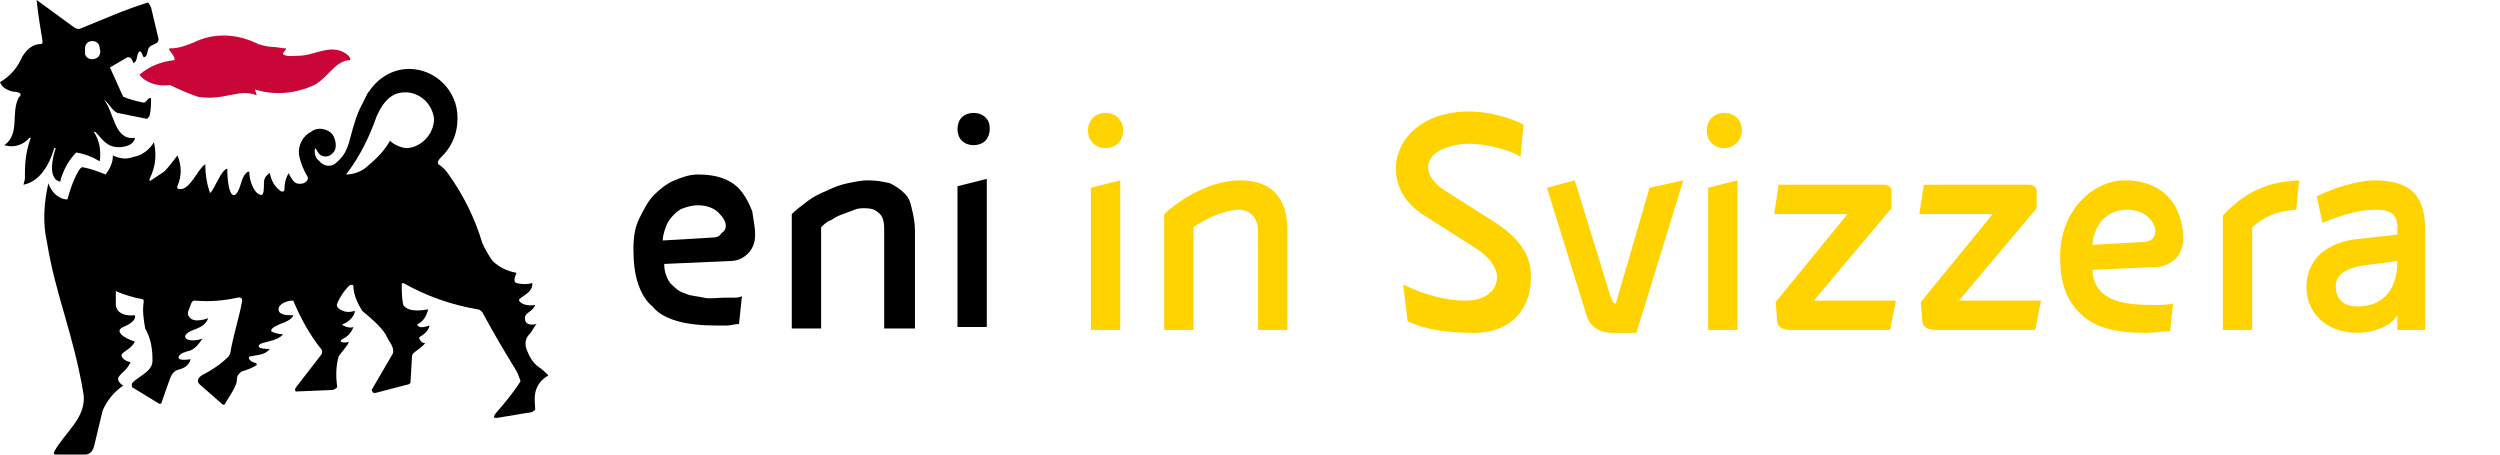
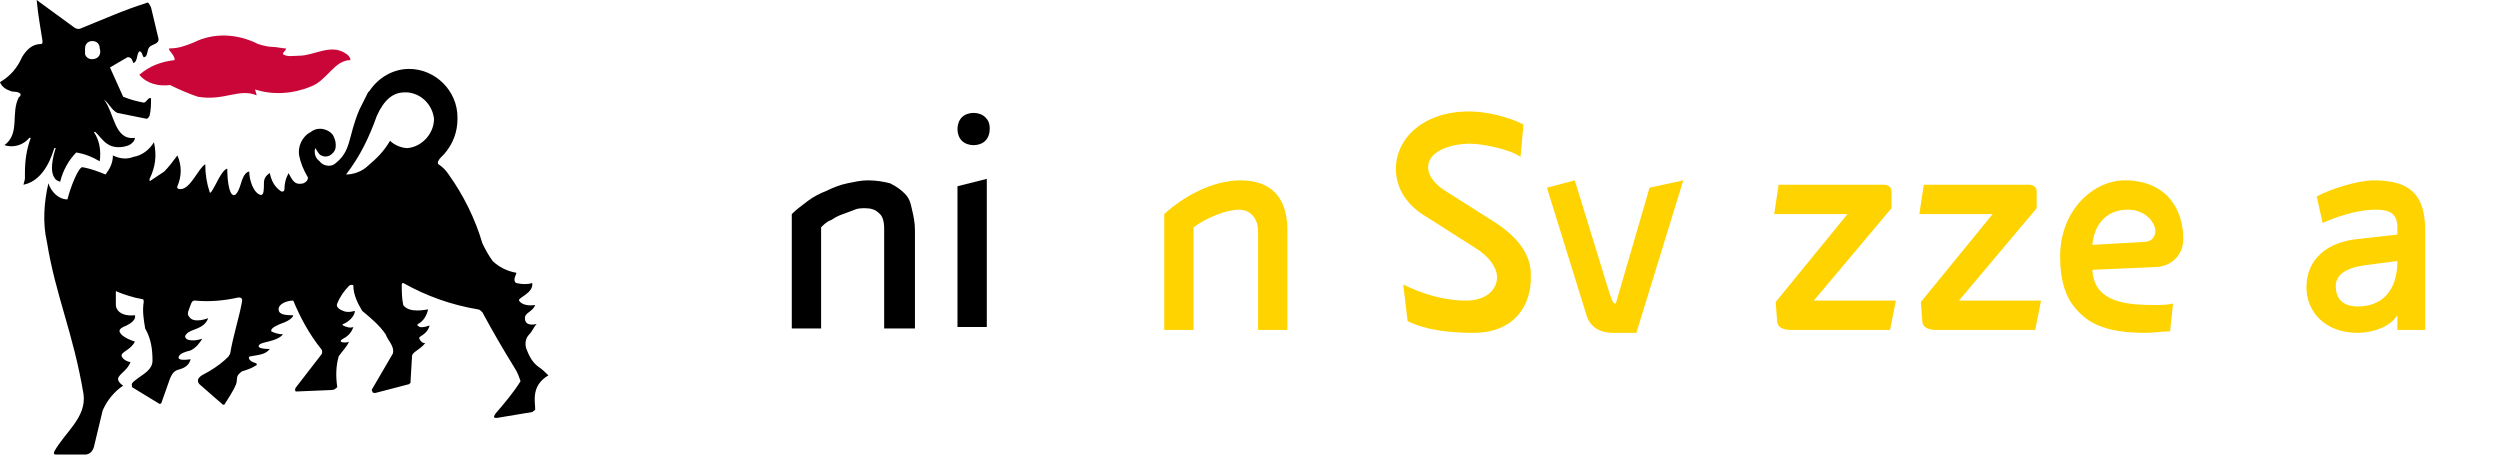
<svg xmlns="http://www.w3.org/2000/svg" version="1.1" id="Livello_1" x="0px" y="0px" viewBox="0 0 170.5 31" style="enable-background:new 0 0 170.5 31;" xml:space="preserve">
  <style type="text/css">
	.st0{enable-background:new    ;}
	.st1{fill:#CA0538;}
	.st2{fill:#FED300;}
</style>
  <g>
    <g class="st0">
-       <path d="M51.5,16c0,0.6-0.2,1-0.5,1.3s-0.7,0.5-1.2,0.5L45.3,18c0,0.6,0.2,1,0.4,1.3c0.3,0.3,0.6,0.6,1,0.7    c0.4,0.2,0.9,0.2,1.3,0.3s1,0,1.4,0c0.2,0,0.4,0,0.6,0c0.2,0,0.4,0,0.6-0.1l-0.2,1.9c-0.3,0-0.6,0.1-0.8,0.1c-0.3,0-0.5,0-0.8,0    c-1,0-1.9-0.1-2.6-0.3c-0.7-0.2-1.3-0.5-1.7-1c-0.5-0.4-0.8-1-1-1.6s-0.3-1.4-0.3-2.3c0-0.8,0.1-1.5,0.4-2.1    c0.3-0.6,0.6-1.2,1-1.6c0.4-0.4,0.9-0.8,1.4-1s1-0.4,1.6-0.4c0.7,0,1.3,0.1,1.8,0.3s0.9,0.5,1.2,0.9s0.5,0.8,0.7,1.3    C51.4,15.1,51.5,15.5,51.5,16z M49.5,15.4c0-0.3-0.2-0.6-0.5-0.9S48.2,14,47.6,14c-0.4,0-0.7,0.1-1,0.2s-0.5,0.3-0.7,0.5    s-0.4,0.5-0.5,0.8s-0.2,0.6-0.2,0.9l3.4-0.2c0.3,0,0.5-0.1,0.6-0.3C49.4,15.8,49.5,15.6,49.5,15.4z" />
      <path d="M60.3,22.2v-6.6c0-0.5-0.1-0.9-0.4-1.1c-0.2-0.2-0.5-0.3-0.9-0.3c-0.2,0-0.5,0-0.7,0.1c-0.3,0.1-0.5,0.2-0.8,0.3    S57,14.8,56.7,15c-0.3,0.1-0.5,0.3-0.7,0.5v6.9h-2v-7.8c0.3-0.3,0.7-0.6,1.1-0.9s0.8-0.5,1.3-0.7c0.4-0.2,0.9-0.4,1.4-0.5    s0.9-0.2,1.4-0.2c0.6,0,1.1,0.1,1.5,0.2c0.4,0.2,0.7,0.4,1,0.7s0.4,0.6,0.5,1.1c0.1,0.4,0.2,0.9,0.2,1.4v6.7h-2.1    C60.3,22.4,60.3,22.2,60.3,22.2z" />
      <path d="M67.5,8.8c0,0.3-0.1,0.6-0.3,0.8c-0.2,0.2-0.5,0.3-0.8,0.3s-0.6-0.1-0.8-0.3c-0.2-0.2-0.3-0.5-0.3-0.8s0.1-0.6,0.3-0.8    c0.2-0.2,0.5-0.3,0.8-0.3S67,7.8,67.2,8C67.4,8.2,67.5,8.4,67.5,8.8z M65.3,22.2v-9.5l2-0.5v10.1h-2V22.2z" />
    </g>
  </g>
  <path class="st1" d="M23.9,4.1c0-0.2-0.2-0.4-0.4-0.5c-1-0.6-2.1,0.2-3.1,0.2c-0.4,0-0.8,0.1-1.1-0.1c0-0.2,0.2-0.2,0.2-0.4  c-0.3,0-0.6-0.1-0.9-0.1s-0.7-0.1-1-0.2c-1.4-0.7-3-0.8-4.4-0.1c-0.5,0.2-1,0.4-1.6,0.4c-0.3,0,0.4,0.5,0.3,0.8  c-0.9,0.1-1.7,0.4-2.4,1l0,0c0.5,0.6,1.3,0.8,2.1,0.7c0.6,0.3,1.3,0.6,1.9,0.8c1.8,0.3,2.8-0.6,4-0.1c0-0.1-0.1-0.3-0.1-0.4  c1.2,0.4,2.6,0.3,3.8-0.2C22.3,5.5,22.8,4.1,23.9,4.1" />
  <path d="M7.5,4.6l1.2-0.7C9,3.9,9,4.1,9.1,4.3c0.3-0.1,0.2-0.6,0.4-0.8c0.2,0,0.2,0.3,0.3,0.4c0.3,0,0.2-0.5,0.4-0.7  s0.7-0.2,0.6-0.6l-0.5-2.1c-0.1-0.2-0.2-0.4-0.3-0.3C8.4,0.7,7.1,1.3,5.6,1.9C5.4,2,5.3,2,5.1,1.9L2.5,0c0.1,1.1,0.3,2.1,0.4,2.8  c0,0.1,0,0.2-0.1,0.2c-0.6,0-1,0.4-1.3,0.9C1.2,4.6,0.7,5.2,0,5.6c0.1,0.3,0.4,0.5,0.7,0.6c0.2,0.1,0.5,0,0.7,0.2  c0,0.1,0,0.2-0.1,0.2c-0.6,1.1,0.1,2.5-1,3.3c0.6,0.2,1.3,0,1.7-0.5h0.1c-0.3,0.8-0.4,1.6-0.4,2.4c0,0.1,0,0.3,0,0.4l-0.1,0.4  c1.5-0.3,2-2.2,2.1-2.5h0.1c0,0-0.5,1.4-0.1,2c0.1,0.2,0.2,0.2,0.4,0.3c0.2-0.8,0.6-1.5,1.1-2c0.6,0.1,1.1,0.3,1.6,0.6  c0.1-0.7,0-1.4-0.4-2h0.1l0.1,0.1C6.8,9.3,7,9.6,7.3,9.8c0.4,0.3,1,0.3,1.5,0.1C9,9.8,9.2,9.6,9.2,9.4C7.8,9.6,7.8,7.7,7.1,6.8l0,0  C7.4,7,7.6,7.5,8,7.7l2,0.4c0.1,0,0.2-0.2,0.2-0.2c0.1-0.4,0.1-0.8,0.1-1.2C10.1,6.6,10,7,9.8,7C9.3,6.9,8.9,6.8,8.4,6.6L7.5,4.6  C7.4,4.6,7.5,4.6,7.5,4.6 M6.8,3.3c0.1,0.3,0,0.6-0.3,0.7S5.9,4,5.8,3.7c0-0.1,0-0.2,0-0.4C5.8,3,6,2.8,6.3,2.8l0,0  C6.6,2.8,6.8,3,6.8,3.3L6.8,3.3" />
  <path d="M9.7,20.4c-0.6-0.1-1.2-0.3-1.7-0.5c0,0-0.1-0.1-0.1,0v0.9c0,0.3,0.3,0.8,1.3,0.7c0,0,0.2,0.4-0.8,0.8  c-0.4,0.2-0.2,0.4-0.2,0.4s0.1,0.3,1,0.6c-0.3,0.6-1,0.7-0.9,1c0,0,0.1,0.3,0.6,0.4c-0.2,0.5-0.6,0.7-0.8,1s0.3,0.6,0.3,0.6  c-0.6,0.4-1.1,1-1.4,1.7c-0.2,0.8-0.4,1.7-0.6,2.5C6.3,30.8,6.1,31,5.8,31c-0.8,0-1.3,0-2,0c-0.2,0-0.1-0.2-0.1-0.2  c0.7-1.3,2.2-2.3,2-3.9C5,22.7,3.8,20.2,3.2,16.5c-0.3-1.3-0.2-2.7,0.1-4c0.2,0.6,0.7,1.1,1.3,1.1c0.2-0.8,0.7-2.1,1-2.2  c0.6,0.1,1.1,0.3,1.6,0.5c0.3-0.4,0.5-0.8,0.5-1.3c0.4,0.2,0.9,0.3,1.4,0.1c0.6-0.1,1.1-0.5,1.4-1c0.2,0.9,0.1,1.7-0.3,2.5v0.1  c0,0,0,0.1,0.1,0c0.3-0.2,0.6-0.4,0.9-0.6c0.3-0.3,0.6-0.7,0.9-1.1c0.3,0.7,0.3,1.4,0,2.1c0,0-0.1,0.2,0.2,0.2  c0.7,0,1.2-1.4,1.7-1.7l0,0c0,0.7,0.1,1.3,0.3,1.9c0,0,0,0.1,0.1,0c0.3-0.4,0.7-1.5,1.1-1.6c0,0.7,0.1,1.7,0.4,1.8  c0.3,0.1,0.5-0.7,0.6-1s0.3-0.6,0.5-0.6c0,0.6,0.3,1.5,0.8,1.6c0.2,0,0.2-0.4,0.2-0.8c0-0.3,0.1-0.5,0.4-0.7  c0.1,0.5,0.3,0.9,0.7,1.2c0.1,0.1,0.3,0.1,0.3-0.1c0-0.4,0.1-0.8,0.3-1.1c0,0.1,0.1,0.2,0.2,0.4c0.2,0.3,0.4,0.4,0.8,0.3  c0.2-0.1,0.3-0.2,0.3-0.4c-0.3-0.5-0.5-1-0.6-1.5C20.3,10,20.6,9.3,21.2,9c0.5-0.4,1.2-0.2,1.5,0.2c0.1,0.2,0.2,0.4,0.2,0.7  s-0.1,0.5-0.4,0.7c-0.2,0.1-0.4,0.1-0.6,0s-0.3-0.4-0.4-0.5c-0.1,0.3,0,0.7,0.3,0.9c0.2,0.3,0.7,0.4,1,0.2c1.2-0.9,0.9-1.8,1.7-3.7  c0.2-0.4,0.4-0.8,0.6-1.2l0.1-0.1c0.6-0.9,1.6-1.5,2.7-1.5c1.8,0,3.3,1.5,3.3,3.3c0,0,0,0,0,0.1c0,0.9-0.3,1.7-0.9,2.4l-0.2,0.2  c-0.2,0.2-0.3,0.4-0.2,0.5c0.3,0.2,0.5,0.4,0.7,0.7c1,1.4,1.8,3,2.3,4.7c0.2,0.4,0.4,0.8,0.7,1.2c0.4,0.4,1,0.7,1.6,0.8  c0.1,0-0.3,0.5,0,0.7c0.4,0.1,0.8,0.1,1.1,0c0.1,0.7-1,1-0.9,1.2s0.5,0.4,1.1,0.3c-0.2,0.5-0.7,0.5-0.7,0.9s0.3,0.5,0.8,0.4  c-0.2,0.2-0.3,0.5-0.5,0.7c-0.3,0.3-0.3,0.7-0.2,1c0.2,0.5,0.4,0.9,0.8,1.2c0.3,0.2,0.5,0.4,0.7,0.6c-1.2,0.7-0.9,1.8-0.9,2.3  c0,0.1-0.1,0.1-0.2,0.2l-2.4,0.4c-0.2,0-0.3,0-0.1-0.3c0.6-0.7,1.2-1.4,1.7-2.2c-0.1-0.3-0.2-0.6-0.4-0.9c-0.8-1.3-1.5-2.5-2.2-3.8  c-0.1-0.1-0.2-0.2-0.3-0.2c-1.8-0.3-3.5-0.9-5.1-1.8c-0.1,0-0.1,0.1-0.1,0.1c0,0.5,0,0.9,0.1,1.4c0.4,0.6,1.6,0.3,1.7,0.3  c-0.1,0.4-0.3,0.8-0.7,1c0,0-0.1,0.1,0,0.1c0.1,0.2,0.5,0.1,0.8,0c-0.2,0.7-0.8,0.7-0.7,0.9c0.1,0.2,0.2,0.3,0.4,0.3  c-0.4,0.5-0.9,0.6-0.9,0.9L28,26v0.1l-0.1,0.1l-2.3,0.6c-0.1,0-0.2,0-0.2-0.1c-0.1-0.1,0-0.2,0-0.2l1.4-2.4c0.1-0.5-0.3-0.8-0.5-1.3  c-0.4-0.6-1-1.1-1.6-1.6c-0.3-0.5-0.6-1.1-0.6-1.7c0-0.1-0.2-0.1-0.3,0c-0.3,0.3-0.6,0.7-0.8,1.2c-0.1,0.2,0.1,0.4,0.4,0.5  c0.2,0.1,0.5,0.1,0.8,0c0,0.4-0.5,0.8-0.8,0.9c0,0-0.1,0,0,0.1c0.2,0.1,0.5,0.2,0.7,0.1c-0.1,0.3-0.3,0.6-0.7,0.8  c-0.5,0.3,0.3,0.3,0.4,0.2c-0.1,0.3-0.5,0.7-0.7,1c-0.2,0.7-0.2,1.4-0.1,2.1c-0.1,0.1-0.2,0.2-0.4,0.2l-2.4,0.1  c-0.1,0-0.1-0.2,0-0.3l1.7-2.2c0.1-0.1,0.1-0.3,0-0.4l0,0c-0.8-1-1.4-2.1-1.9-3.3c-0.4,0-1,0.2-1,0.6s0.6,0.4,1,0.4  c0,0,0,0.3-0.9,0.6c-0.2,0.1-0.5,0.2-0.6,0.4v0.1l0,0c0.2,0.1,0.5,0.2,0.8,0.2c-0.4,0.5-1.4,0.5-1.6,0.7s0.1,0.3,0.7,0.3  c-0.3,0.4-0.8,0.4-1.3,0.5c0,0-0.2,0-0.1,0.2c0.2,0.3,0.6,0.2,0.5,0.4c-0.3,0.2-0.6,0.3-0.9,0.4c-0.1,0-0.2,0.1-0.3,0.2  c-0.2,0.2-0.1,0.4-0.2,0.7c-0.2,0.5-0.5,0.9-0.8,1.4h-0.1l0,0l-1.6-1.4c-0.1-0.1-0.1-0.2-0.1-0.3c0.1-0.3,0.5-0.4,0.8-0.6  c0.5-0.3,0.9-0.6,1.3-1c0-0.1,0.1-0.1,0.1-0.2c0.2-1.2,0.6-2.4,0.8-3.5c0.1-0.4-0.3-0.3-0.3-0.3c-0.9,0.2-1.9,0.3-2.9,0.2  c-0.1,0-0.2,0-0.3,0.3s-0.3,0.6-0.1,0.8c0.3,0.5,1.3,0.1,1.3,0.1c-0.3,0.8-1.2,0.7-1.5,1.1c-0.1,0.1-0.1,0.2,0,0.3  c0.1,0.1,0.5,0.2,1.1,0c-0.2,0.3-0.4,0.6-0.8,0.8c-0.4,0.1-0.7,0.2-0.8,0.4s0.1,0.3,0.8,0.2c-0.1,0.4-0.4,0.6-0.8,0.7  c-0.4,0.1-0.5,0.4-0.6,0.6c-0.2,0.6-0.4,1.1-0.6,1.7c0,0-0.1,0.1-0.2,0L9,26.4v-0.1c-0.1-0.2,0.3-0.4,0.4-0.5c0.4-0.3,1-0.6,1-1.2  c0-0.8-0.1-1.5-0.5-2.2c-0.1-0.6-0.2-1.2-0.1-1.8C9.8,20.5,9.8,20.4,9.7,20.4 M23.6,11.9L23.6,11.9c0.5,0,1.1-0.2,1.5-0.6  c0.6-0.5,1.1-1,1.5-1.7c0.3,0.3,0.8,0.5,1.2,0.5c1-0.1,1.8-1,1.8-2c-0.1-0.9-0.8-1.7-1.8-1.8h-0.2c-0.8,0-1.4,0.5-1.9,1.6  C25.2,9.3,24.6,10.6,23.6,11.9L23.6,11.9" />
  <g class="st0">
-     <path class="st2" d="M75.4,10.1c-0.7,0-1.2-0.5-1.2-1.2s0.5-1.2,1.2-1.2s1.2,0.5,1.2,1.2S76.1,10.1,75.4,10.1z M74.4,22.5v-9.7   l2-0.5v10.2H74.4z" />
    <path class="st2" d="M85.8,22.5v-6.7c0-1-0.6-1.5-1.3-1.5c-0.9,0-2.3,0.6-3.1,1.2v7h-2v-7.9c1.3-1.2,3.3-2.3,5.2-2.3   c2.3,0,3.2,1.4,3.2,3.4v6.8H85.8z" />
    <path class="st2" d="M100.5,22.7c-1.7,0-3.3-0.2-4.5-0.8l-0.3-2.5c1.2,0.6,2.7,1.1,4.3,1.1c1.3,0,2.1-0.7,2.1-1.6   c0-0.6-0.5-1.4-1.5-2l-3.3-2.1c-1.2-0.7-2.1-1.8-2.1-3.3c0-2,1.8-3.9,5-3.9c1.2,0,2.8,0.4,3.7,0.9l-0.2,2.2   c-0.7-0.5-2.5-0.9-3.5-0.9s-2.8,0.4-2.8,1.6c0,0.8,0.8,1.4,1.3,1.7l3,1.9c1.3,0.8,2.7,2,2.7,3.7C104.5,20.9,103.2,22.7,100.5,22.7z   " />
    <path class="st2" d="M111.6,22.7H110c-1,0-1.6-0.5-1.8-1.2l-2.7-8.7l1.9-0.5l2.4,7.8c0.2,0.5,0.2,0.6,0.4,0.6l2.3-7.9l2.3-0.5   L111.6,22.7z" />
-     <path class="st2" d="M117.6,10.1c-0.7,0-1.2-0.5-1.2-1.2s0.5-1.2,1.2-1.2s1.2,0.5,1.2,1.2C118.8,9.6,118.2,10.1,117.6,10.1z    M116.5,22.5v-9.7l2-0.5v10.2H116.5z" />
    <path class="st2" d="M122.1,22.5c-0.5,0-0.9-0.2-0.9-0.6l-0.1-1.3l4.9-6h-5l0.3-2h7.2c0.3,0,0.5,0.2,0.5,0.4v1.2l-5.3,6.3h5.6   l-0.4,2H122.1z" />
    <path class="st2" d="M132,22.5c-0.5,0-0.9-0.2-0.9-0.6l-0.1-1.3l4.9-6h-5l0.3-2h7.2c0.3,0,0.5,0.2,0.5,0.4v1.2l-5.3,6.3h5.6l-0.4,2   H132z" />
    <path class="st2" d="M147.2,18.2l-4.5,0.2c0.1,2.3,2.5,2.4,4.3,2.4c0.4,0,0.8,0,1.2-0.1l-0.2,1.9c-0.6,0-1.1,0.1-1.7,0.1   c-2.1,0-3.5-0.4-4.4-1.3c-1-0.9-1.4-2.2-1.4-3.9c0-3.2,2.3-5.2,4.4-5.2c2.8,0,4,1.9,4,4C148.9,17.4,148.1,18.1,147.2,18.2z    M145.1,14.3c-1.5,0-2.3,1.1-2.4,2.4l3.5-0.2c0.6,0,0.8-0.4,0.8-0.8C146.9,15,146.2,14.3,145.1,14.3z" />
-     <path class="st2" d="M156.6,14.3c-1.4,0.1-2.2,0.5-3,1.2v7h-2v-7.8c1.5-1.6,3-2.3,5.2-2.4L156.6,14.3z" />
    <path class="st2" d="M163.5,22.5v-1c-0.5,0.8-1.7,1.2-2.7,1.2c-2.3,0-3.5-1.5-3.5-3.1c0-2,1.5-3.1,3.5-3.3l2.7-0.3v-0.5   c0-1-0.6-1.2-1.5-1.2c-1,0-2.2,0.3-3.6,0.9l-0.4-1.8c0.9-0.5,2.8-1.1,3.9-1.1c2.7,0,3.5,1.2,3.5,3.5v6.7H163.5z M161.2,18.1   c-1.3,0.2-1.9,0.7-1.9,1.4c0,0.9,0.5,1.4,1.5,1.4c1.6,0,2.7-1,2.7-3.1L161.2,18.1z" />
  </g>
</svg>